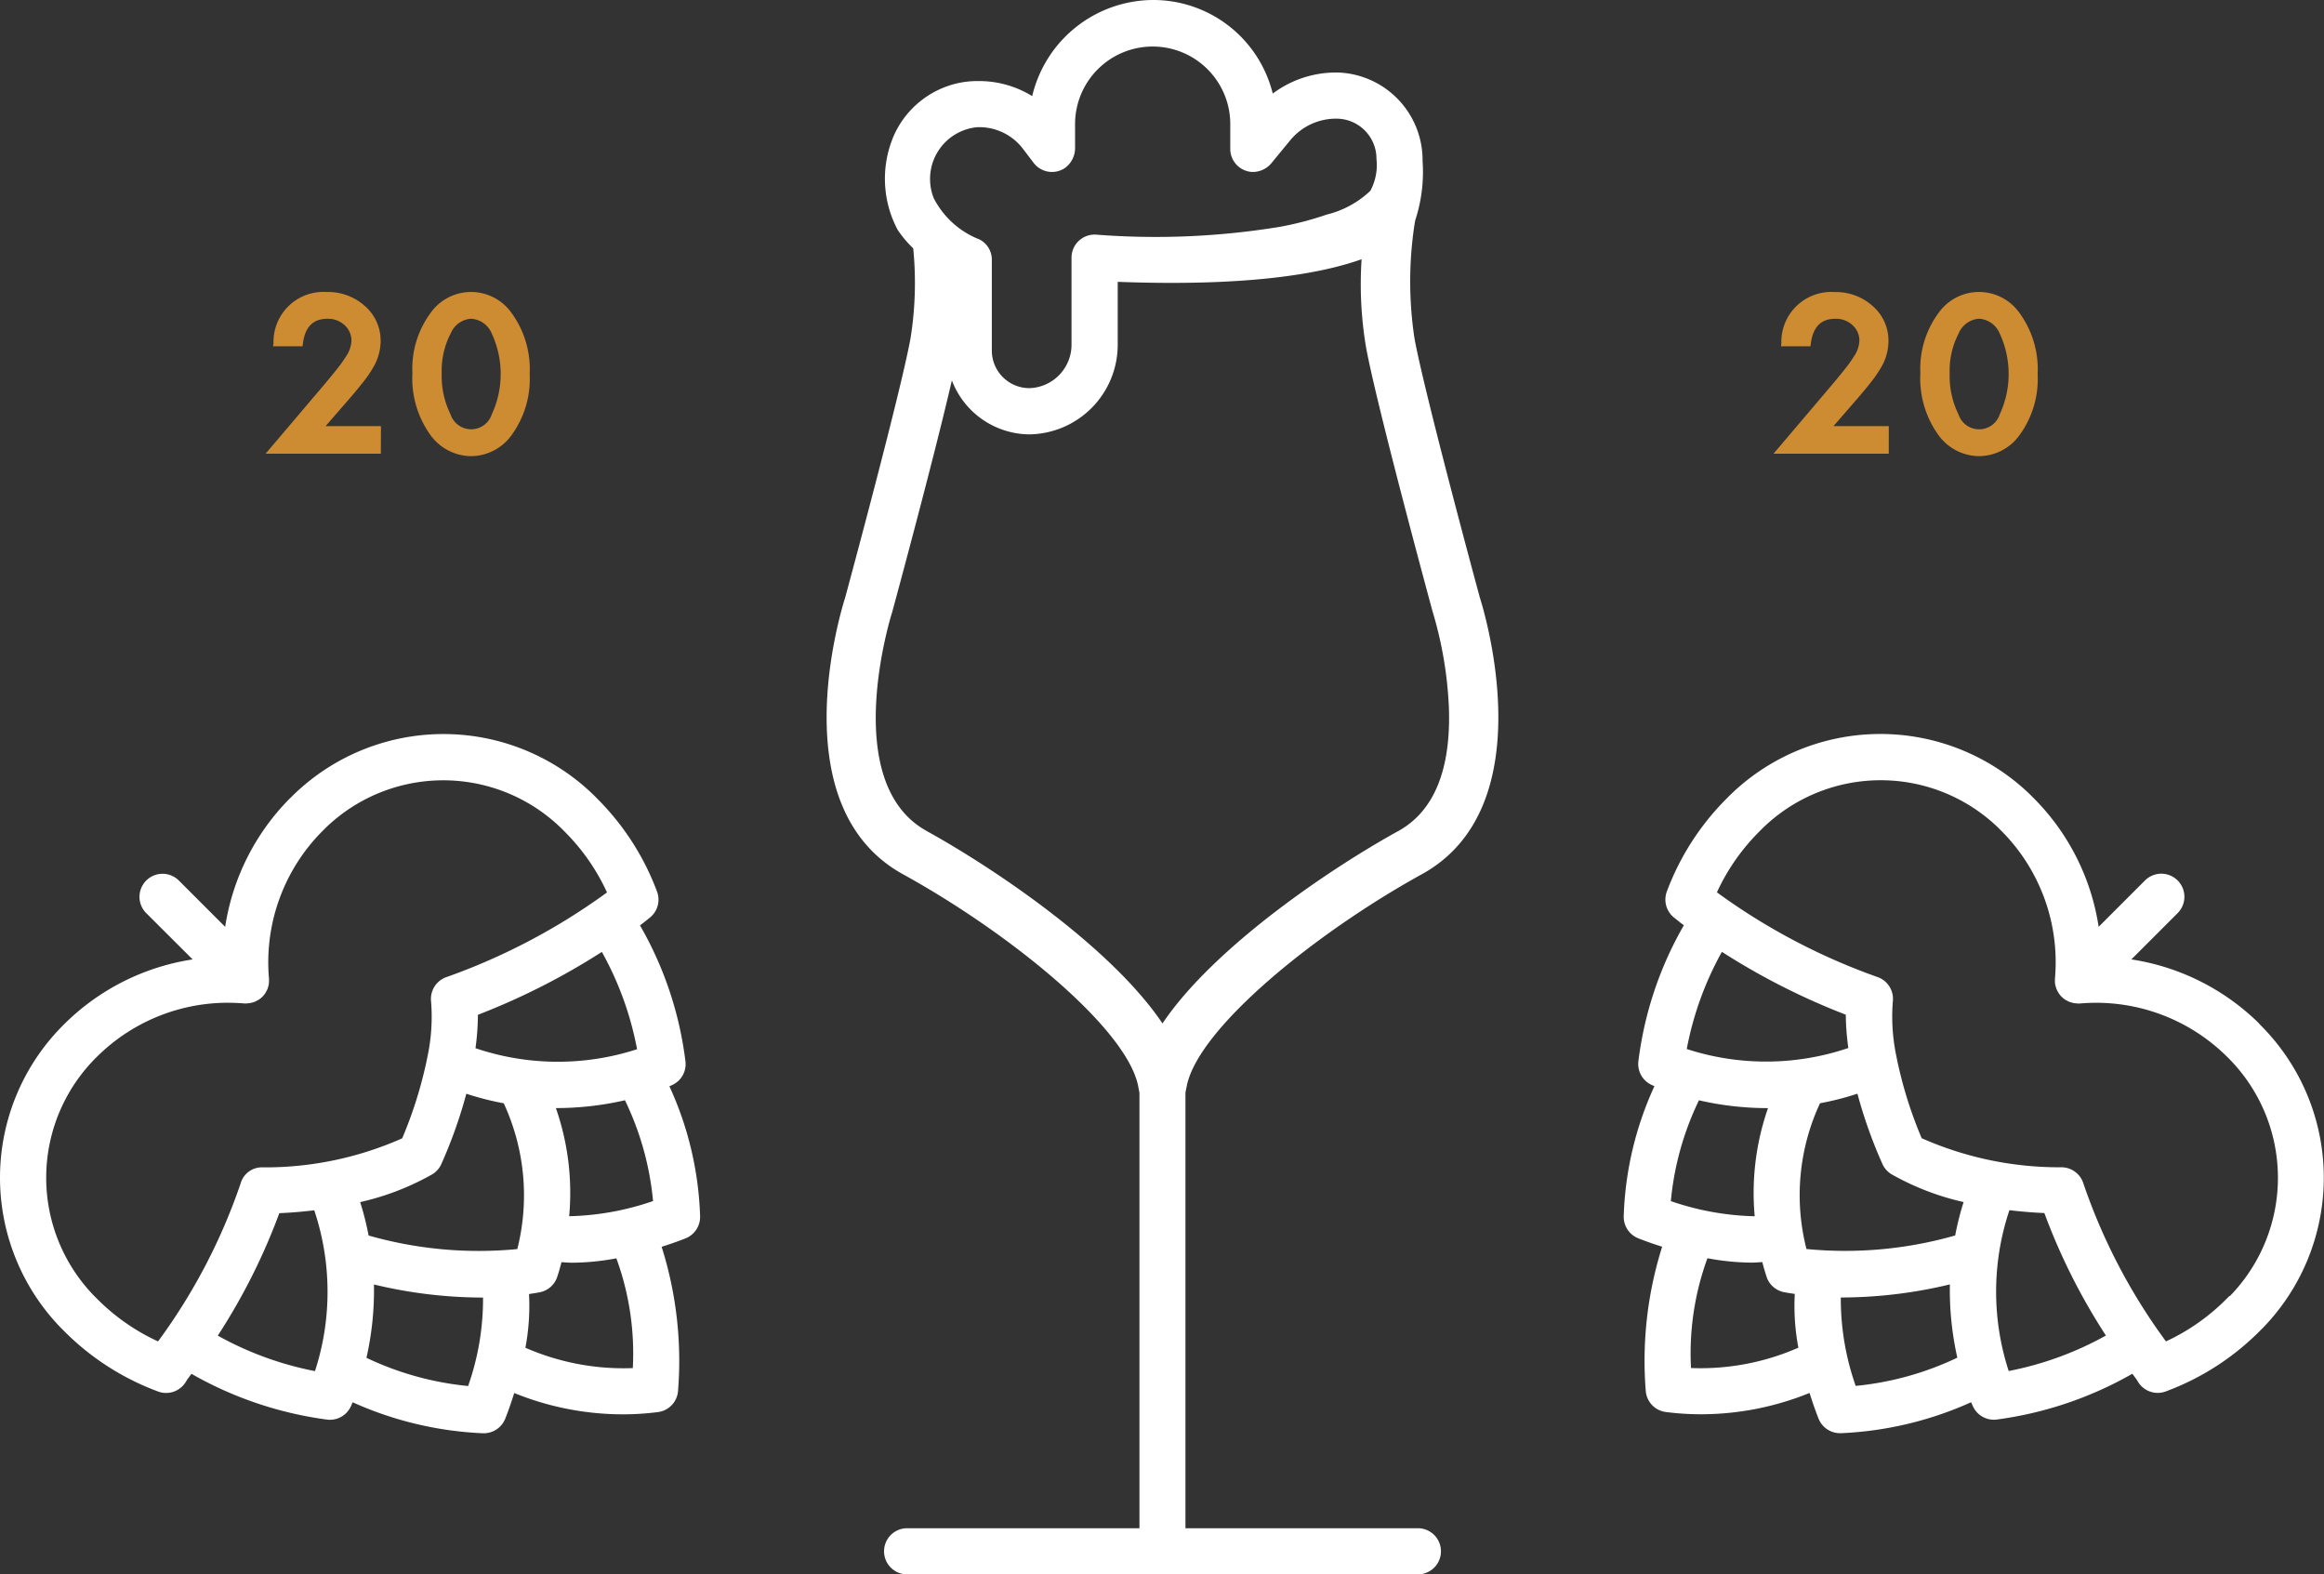
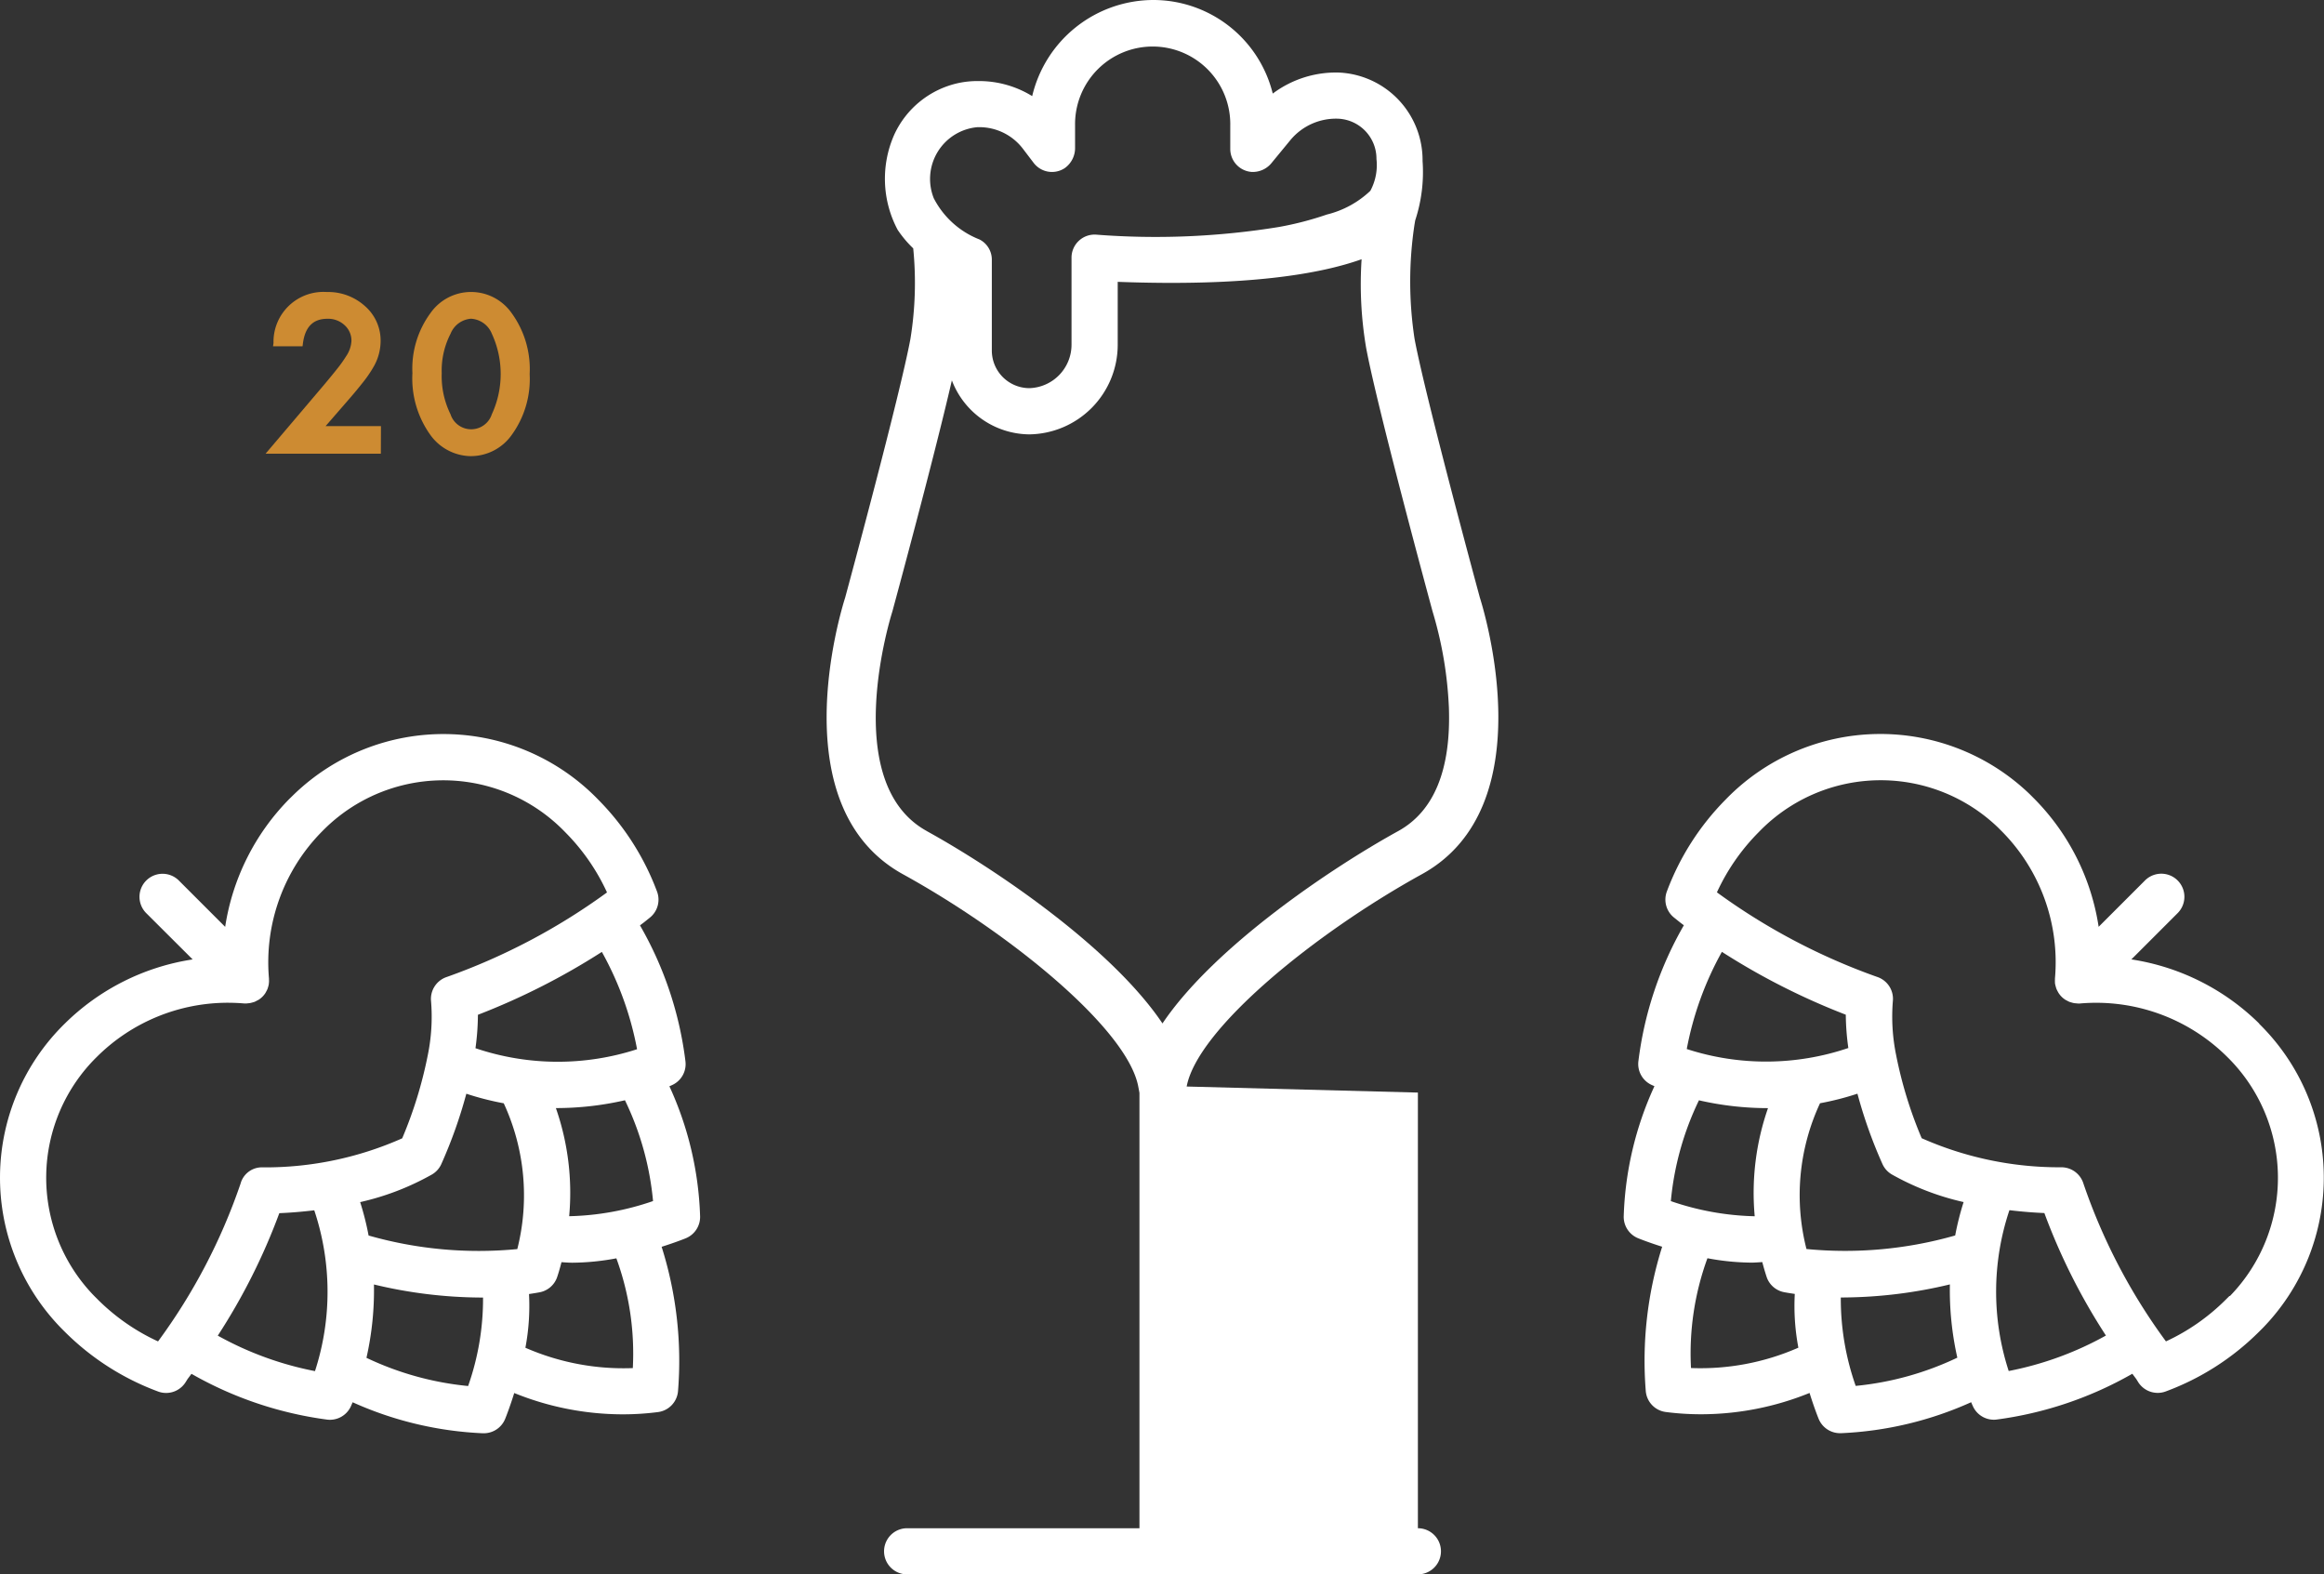
<svg xmlns="http://www.w3.org/2000/svg" width="102.829" height="69.651" viewBox="0 0 102.829 69.651">
  <rect x="0" y="0" width="102.829" height="69.651" fill="#333333" stroke="none" />
  <g id="Gruppe_149" data-name="Gruppe 149" transform="translate(-1261 -11493)">
    <path id="Pfad_64" data-name="Pfad 64" d="M105.073,76.912c.072-.031.118-.052.134-.06a1.018,1.018,0,0,0,.576-1.042,15.929,15.929,0,0,0-2.012-6.017l.163-.122.272-.218a1.02,1.02,0,0,0,.315-1.167,11.468,11.468,0,0,0-2.589-4.046A9.529,9.529,0,0,0,88.461,64c-.068.066-.134.132-.2.195a10.257,10.257,0,0,0-2.844,5.664l-2.049-2.049a1.02,1.02,0,0,0-1.443,1.443L83.978,71.3A10.239,10.239,0,0,0,78.32,74.14a9.539,9.539,0,0,0-.157,13.475c.065.067.131.132.186.186a11.483,11.483,0,0,0,4.088,2.611,1.009,1.009,0,0,0,.367.068,1.02,1.02,0,0,0,.869-.486l.08-.129.173-.231a16.452,16.452,0,0,0,6,2.025,1.019,1.019,0,0,0,1.048-.576c.009-.019.041-.092.083-.191a15.654,15.654,0,0,0,5.755,1.371h.049a1.02,1.02,0,0,0,.946-.639c.049-.121.214-.543.4-1.141a12.8,12.8,0,0,0,4.795.943,12.228,12.228,0,0,0,1.566-.1,1.02,1.02,0,0,0,.887-.937,16.722,16.722,0,0,0-.726-6.375c.555-.176.947-.328,1.063-.375a1.021,1.021,0,0,0,.639-.975,14.867,14.867,0,0,0-1.359-5.753m-.724,5.08a12.145,12.145,0,0,1-3.71.67,11.379,11.379,0,0,0-.588-4.784h.022a13.659,13.659,0,0,0,3.034-.346,12.966,12.966,0,0,1,1.243,4.459M91.762,83.511a12.443,12.443,0,0,0-.372-1.474,11.683,11.683,0,0,0,3.178-1.223,1.015,1.015,0,0,0,.407-.447,20.9,20.9,0,0,0,1.113-3.125,12.571,12.571,0,0,0,1.655.423,9.7,9.7,0,0,1,.6,6.45,17.756,17.756,0,0,1-6.579-.6m10.323-12.542a14.228,14.228,0,0,1,1.555,4.3,11.367,11.367,0,0,1-7.15-.045A11.08,11.08,0,0,0,96.6,73.75a30.49,30.49,0,0,0,5.482-2.781M79.78,86.345l-.158-.157A7.5,7.5,0,0,1,79.751,75.6a8.22,8.22,0,0,1,5.79-2.383q.357,0,.717.031c.013,0,.026,0,.04,0s.032,0,.049,0,.047,0,.07-.007a.942.942,0,0,0,.1-.01c.032-.005.063-.015.094-.023a1.057,1.057,0,0,0,.106-.031.945.945,0,0,0,.1-.051.875.875,0,0,0,.083-.043.987.987,0,0,0,.3-.3c.01-.015.016-.032.025-.048a1,1,0,0,0,.07-.141c.008-.022.013-.044.02-.066a1.034,1.034,0,0,0,.033-.137c0-.025.005-.051.007-.077a1.027,1.027,0,0,0,0-.134c0-.013,0-.025,0-.038a8.228,8.228,0,0,1,2.357-6.512c.05-.051.1-.1.155-.154a7.488,7.488,0,0,1,10.6.2,9.226,9.226,0,0,1,1.845,2.66l-.069.05a27.783,27.783,0,0,1-7.016,3.689,1.022,1.022,0,0,0-.7,1.078,8.463,8.463,0,0,1-.143,2.372,18.709,18.709,0,0,1-1.134,3.69A14.933,14.933,0,0,1,87.093,80.5a.976.976,0,0,0-.994.716A25.839,25.839,0,0,1,82.447,88.2a9.238,9.238,0,0,1-2.667-1.854m5.309,1.6a27.215,27.215,0,0,0,2.724-5.42c.4-.016.935-.053,1.546-.127a11.354,11.354,0,0,1,.032,7.115,14.522,14.522,0,0,1-4.3-1.569m6.578.979A13.561,13.561,0,0,0,92,85.681a20.652,20.652,0,0,0,4.681.578c.048,0,.1,0,.146,0a11.6,11.6,0,0,1-.66,3.914,13.485,13.485,0,0,1-4.5-1.248m11.791.455a10.824,10.824,0,0,1-4.757-.9,9.944,9.944,0,0,0,.16-2.376c.157-.024.315-.048.472-.078a1.018,1.018,0,0,0,.765-.649c.015-.041.1-.29.2-.683.16.011.321.024.484.024a10.88,10.88,0,0,0,1.944-.194,12.268,12.268,0,0,1,.728,4.859" transform="translate(1185.546 11464.146)" fill="#fff" />
    <path id="Pfad_65" data-name="Pfad 65" d="M239.262,74.145A10.252,10.252,0,0,0,233.6,71.3l2.049-2.049A1.02,1.02,0,0,0,234.2,67.81l-2.048,2.048a10.235,10.235,0,0,0-2.84-5.658q-.1-.1-.2-.2a9.529,9.529,0,0,0-13.461.225,11.484,11.484,0,0,0-2.6,4.059,1.02,1.02,0,0,0,.315,1.167l.286.229.147.11a15.958,15.958,0,0,0-2.012,6.017,1.019,1.019,0,0,0,.576,1.042c.016.007.062.029.134.06a14.864,14.864,0,0,0-1.359,5.753,1.021,1.021,0,0,0,.639.975c.116.047.507.2,1.062.375a16.731,16.731,0,0,0-.726,6.375,1.019,1.019,0,0,0,.887.937,12.231,12.231,0,0,0,1.566.1,12.8,12.8,0,0,0,4.795-.943c.186.6.351,1.019.4,1.141a1.022,1.022,0,0,0,.946.639l.049,0a15.649,15.649,0,0,0,5.755-1.37c.042.1.074.171.083.19a1.018,1.018,0,0,0,.921.584.936.936,0,0,0,.127-.008,16.435,16.435,0,0,0,6-2.025l.173.231.08.129a1.022,1.022,0,0,0,.869.486,1.009,1.009,0,0,0,.367-.068,11.471,11.471,0,0,0,4.08-2.6l.195-.194a9.538,9.538,0,0,0-.153-13.469m-13.447,9.366a17.717,17.717,0,0,1-6.582.6,9.623,9.623,0,0,1,.6-6.449,12.5,12.5,0,0,0,1.655-.423,20.859,20.859,0,0,0,1.113,3.125,1.014,1.014,0,0,0,.407.447,11.685,11.685,0,0,0,3.178,1.223,12.412,12.412,0,0,0-.372,1.474m-11.878-8.244a14.246,14.246,0,0,1,1.555-4.3,30.435,30.435,0,0,0,5.482,2.781,11.073,11.073,0,0,0,.113,1.473,11.347,11.347,0,0,1-7.15.045M217.5,77.88h.022a11.38,11.38,0,0,0-.588,4.784,12.168,12.168,0,0,1-3.711-.67,12.985,12.985,0,0,1,1.244-4.46,13.627,13.627,0,0,0,3.034.346m-3.386,11.5a12.267,12.267,0,0,1,.727-4.859,10.878,10.878,0,0,0,1.944.194c.163,0,.324-.014.484-.024.1.394.189.642.2.683a1.019,1.019,0,0,0,.765.649c.157.03.315.053.472.077a9.9,9.9,0,0,0,.159,2.378,10.761,10.761,0,0,1-4.757.9m7.294.793a11.6,11.6,0,0,1-.66-3.914c.048,0,.1,0,.146,0a20.69,20.69,0,0,0,4.681-.578,13.586,13.586,0,0,0,.329,3.241,13.466,13.466,0,0,1-4.5,1.249m6.773-.659a11.343,11.343,0,0,1,.032-7.115c.612.074,1.147.11,1.546.127a27.19,27.19,0,0,0,2.724,5.419,14.517,14.517,0,0,1-4.3,1.569m9.77-3.324-.17.169A9.224,9.224,0,0,1,235.13,88.2a25.84,25.84,0,0,1-3.653-6.987,1.021,1.021,0,0,0-.975-.716h-.019a15.041,15.041,0,0,1-6.161-1.286,18.6,18.6,0,0,1-1.133-3.689,8.49,8.49,0,0,1-.143-2.372,1.021,1.021,0,0,0-.7-1.077,27.781,27.781,0,0,1-7.017-3.691l-.067-.049a9.263,9.263,0,0,1,1.858-2.672,7.488,7.488,0,0,1,10.588-.187l.159.159a8.22,8.22,0,0,1,2.352,6.508c0,.013,0,.025,0,.038a1.058,1.058,0,0,0,0,.13c0,.028,0,.055.008.083a1,1,0,0,0,.032.129c.007.024.012.049.022.073a.965.965,0,0,0,.067.137c.01.017.017.035.028.051a1.014,1.014,0,0,0,.135.169,1.042,1.042,0,0,0,.166.134c.025.016.052.028.079.042a1.027,1.027,0,0,0,.105.052c.033.013.067.02.1.03s.066.019.1.025.065.007.1.01.048.007.073.007.033,0,.049,0,.026,0,.039,0a8.219,8.219,0,0,1,6.513,2.357,7.5,7.5,0,0,1,.124,10.587" transform="translate(1121.706 11464.145)" fill="#fff" />
-     <path id="Pfad_66" data-name="Pfad 66" d="M160.454,48.069c.479-2.553,5.67-6.782,10.411-9.395,5.39-2.97,2.769-11.582,2.56-12.242-.14-.514-2.428-8.965-2.889-11.449a16.808,16.808,0,0,1,0-5.057l.03-.176a6.829,6.829,0,0,0,.326-2.626,3.879,3.879,0,0,0-3.675-3.913,4.659,4.659,0,0,0-2.954.929A5.446,5.446,0,0,0,158.986,0a5.521,5.521,0,0,0-5.367,4.252,4.484,4.484,0,0,0-2.343-.666H151.2a4.035,4.035,0,0,0-.859.091,4.077,4.077,0,0,0-2.822,2.273,4.814,4.814,0,0,0,.148,4.22,4.956,4.956,0,0,0,.688.818,15.478,15.478,0,0,1-.123,4c-.46,2.483-2.749,10.935-2.888,11.449-.21.66-2.831,9.272,2.559,12.242,4.742,2.613,9.933,6.842,10.411,9.4l.051.271V67.611h-10.28a1.02,1.02,0,1,0,0,2.041h22.6a1.02,1.02,0,1,0,0-2.041H160.4V48.337ZM151.2,5.626h.08a2.424,2.424,0,0,1,1.929.956l.474.623a1.019,1.019,0,0,0,1.384.227,1.09,1.09,0,0,0,.449-.912V5.512a3.434,3.434,0,1,1,6.867.061V6.588a1.021,1.021,0,0,0,.938,1.018,1.069,1.069,0,0,0,.9-.409l.814-.989a2.62,2.62,0,0,1,2.137-.956,1.773,1.773,0,0,1,1.68,1.783,2.406,2.406,0,0,1-.27,1.406,4.262,4.262,0,0,1-1.924,1.05,14.217,14.217,0,0,1-2.122.551,34.029,34.029,0,0,1-8.1.338,1.021,1.021,0,0,0-1.077,1.019v3.852a1.923,1.923,0,0,1-1.855,1.921,1.664,1.664,0,0,1-1.671-1.679v-4a1,1,0,0,0-.548-.9,3.845,3.845,0,0,1-2.021-1.823A2.3,2.3,0,0,1,151.2,5.626m-2.246,31.14c-3.913-2.156-1.554-9.612-1.53-9.686l.015-.052c.086-.315,1.826-6.725,2.626-10.2a3.7,3.7,0,0,0,3.425,2.389,3.966,3.966,0,0,0,3.913-3.962V12.469c5.722.214,8.961-.346,10.791-1a16.808,16.808,0,0,0,.2,3.914c.489,2.637,2.835,11.281,2.935,11.648l.015.052a17.307,17.307,0,0,1,.712,4.206c.1,2.762-.657,4.606-2.242,5.479-2.946,1.623-8.142,5.108-10.43,8.51-2.289-3.4-7.485-6.887-10.43-8.51" transform="translate(1153.052 11493)" fill="#fff" />
+     <path id="Pfad_66" data-name="Pfad 66" d="M160.454,48.069c.479-2.553,5.67-6.782,10.411-9.395,5.39-2.97,2.769-11.582,2.56-12.242-.14-.514-2.428-8.965-2.889-11.449a16.808,16.808,0,0,1,0-5.057l.03-.176a6.829,6.829,0,0,0,.326-2.626,3.879,3.879,0,0,0-3.675-3.913,4.659,4.659,0,0,0-2.954.929A5.446,5.446,0,0,0,158.986,0a5.521,5.521,0,0,0-5.367,4.252,4.484,4.484,0,0,0-2.343-.666H151.2a4.035,4.035,0,0,0-.859.091,4.077,4.077,0,0,0-2.822,2.273,4.814,4.814,0,0,0,.148,4.22,4.956,4.956,0,0,0,.688.818,15.478,15.478,0,0,1-.123,4c-.46,2.483-2.749,10.935-2.888,11.449-.21.66-2.831,9.272,2.559,12.242,4.742,2.613,9.933,6.842,10.411,9.4l.051.271V67.611h-10.28a1.02,1.02,0,1,0,0,2.041h22.6a1.02,1.02,0,1,0,0-2.041V48.337ZM151.2,5.626h.08a2.424,2.424,0,0,1,1.929.956l.474.623a1.019,1.019,0,0,0,1.384.227,1.09,1.09,0,0,0,.449-.912V5.512a3.434,3.434,0,1,1,6.867.061V6.588a1.021,1.021,0,0,0,.938,1.018,1.069,1.069,0,0,0,.9-.409l.814-.989a2.62,2.62,0,0,1,2.137-.956,1.773,1.773,0,0,1,1.68,1.783,2.406,2.406,0,0,1-.27,1.406,4.262,4.262,0,0,1-1.924,1.05,14.217,14.217,0,0,1-2.122.551,34.029,34.029,0,0,1-8.1.338,1.021,1.021,0,0,0-1.077,1.019v3.852a1.923,1.923,0,0,1-1.855,1.921,1.664,1.664,0,0,1-1.671-1.679v-4a1,1,0,0,0-.548-.9,3.845,3.845,0,0,1-2.021-1.823A2.3,2.3,0,0,1,151.2,5.626m-2.246,31.14c-3.913-2.156-1.554-9.612-1.53-9.686l.015-.052c.086-.315,1.826-6.725,2.626-10.2a3.7,3.7,0,0,0,3.425,2.389,3.966,3.966,0,0,0,3.913-3.962V12.469c5.722.214,8.961-.346,10.791-1a16.808,16.808,0,0,0,.2,3.914c.489,2.637,2.835,11.281,2.935,11.648l.015.052a17.307,17.307,0,0,1,.712,4.206c.1,2.762-.657,4.606-2.242,5.479-2.946,1.623-8.142,5.108-10.43,8.51-2.289-3.4-7.485-6.887-10.43-8.51" transform="translate(1153.052 11493)" fill="#fff" />
    <path id="Pfad_67" data-name="Pfad 67" d="M102.749,31.551h-5.1l2.6-3.062q.355-.423.6-.734a5.5,5.5,0,0,0,.36-.51,1.329,1.329,0,0,0,.239-.677.913.913,0,0,0-.3-.7,1.066,1.066,0,0,0-.763-.286c-.637,0-.992.362-1.086,1.105l-.014.112H97.979L98,26.655a2.208,2.208,0,0,1,2.357-2.257,2.427,2.427,0,0,1,1.688.622,2.018,2.018,0,0,1,.694,1.553,2.3,2.3,0,0,1-.32,1.149,5.314,5.314,0,0,1-.461.672c-.2.254-.452.558-.753.9l-.9,1.036h2.449Z" transform="translate(1175.102 11481.521)" fill="#cd8b32" />
    <path id="Pfad_68" data-name="Pfad 68" d="M112.514,31.66a2.246,2.246,0,0,1-1.791-.921,4.291,4.291,0,0,1-.807-2.752,4.147,4.147,0,0,1,.807-2.668,2.193,2.193,0,0,1,3.575,0,4.22,4.22,0,0,1,.806,2.711,4.211,4.211,0,0,1-.806,2.707,2.219,2.219,0,0,1-1.783.922m0-6.08a1.058,1.058,0,0,0-.911.664,3.547,3.547,0,0,0-.391,1.747,3.809,3.809,0,0,0,.388,1.815.961.961,0,0,0,1.829,0,4.248,4.248,0,0,0,0-3.562,1.059,1.059,0,0,0-.915-.663" transform="translate(1169.332 11481.521)" fill="#cd8b32" />
-     <path id="Pfad_69" data-name="Pfad 69" d="M228.752,31.551h-5.1l2.6-3.062q.355-.423.6-.734a5.506,5.506,0,0,0,.36-.51,1.329,1.329,0,0,0,.239-.677.913.913,0,0,0-.3-.7,1.066,1.066,0,0,0-.763-.286c-.637,0-.992.362-1.086,1.105l-.014.112h-1.306l.017-.142a2.208,2.208,0,0,1,2.357-2.257,2.427,2.427,0,0,1,1.688.622,2.018,2.018,0,0,1,.694,1.553,2.3,2.3,0,0,1-.32,1.149,5.308,5.308,0,0,1-.461.672c-.2.254-.452.558-.753.9l-.9,1.036h2.449Z" transform="translate(1115.82 11481.521)" fill="#cd8b32" />
-     <path id="Pfad_70" data-name="Pfad 70" d="M238.519,31.66a2.246,2.246,0,0,1-1.791-.921,4.291,4.291,0,0,1-.807-2.752,4.147,4.147,0,0,1,.807-2.668,2.193,2.193,0,0,1,3.575,0,4.22,4.22,0,0,1,.806,2.711,4.211,4.211,0,0,1-.806,2.707,2.219,2.219,0,0,1-1.783.922m0-6.08a1.058,1.058,0,0,0-.911.664,3.547,3.547,0,0,0-.391,1.747,3.816,3.816,0,0,0,.387,1.815.961.961,0,0,0,1.83,0,4.247,4.247,0,0,0,0-3.562,1.059,1.059,0,0,0-.915-.663" transform="translate(1110.049 11481.521)" fill="#cd8b32" />
  </g>
</svg>